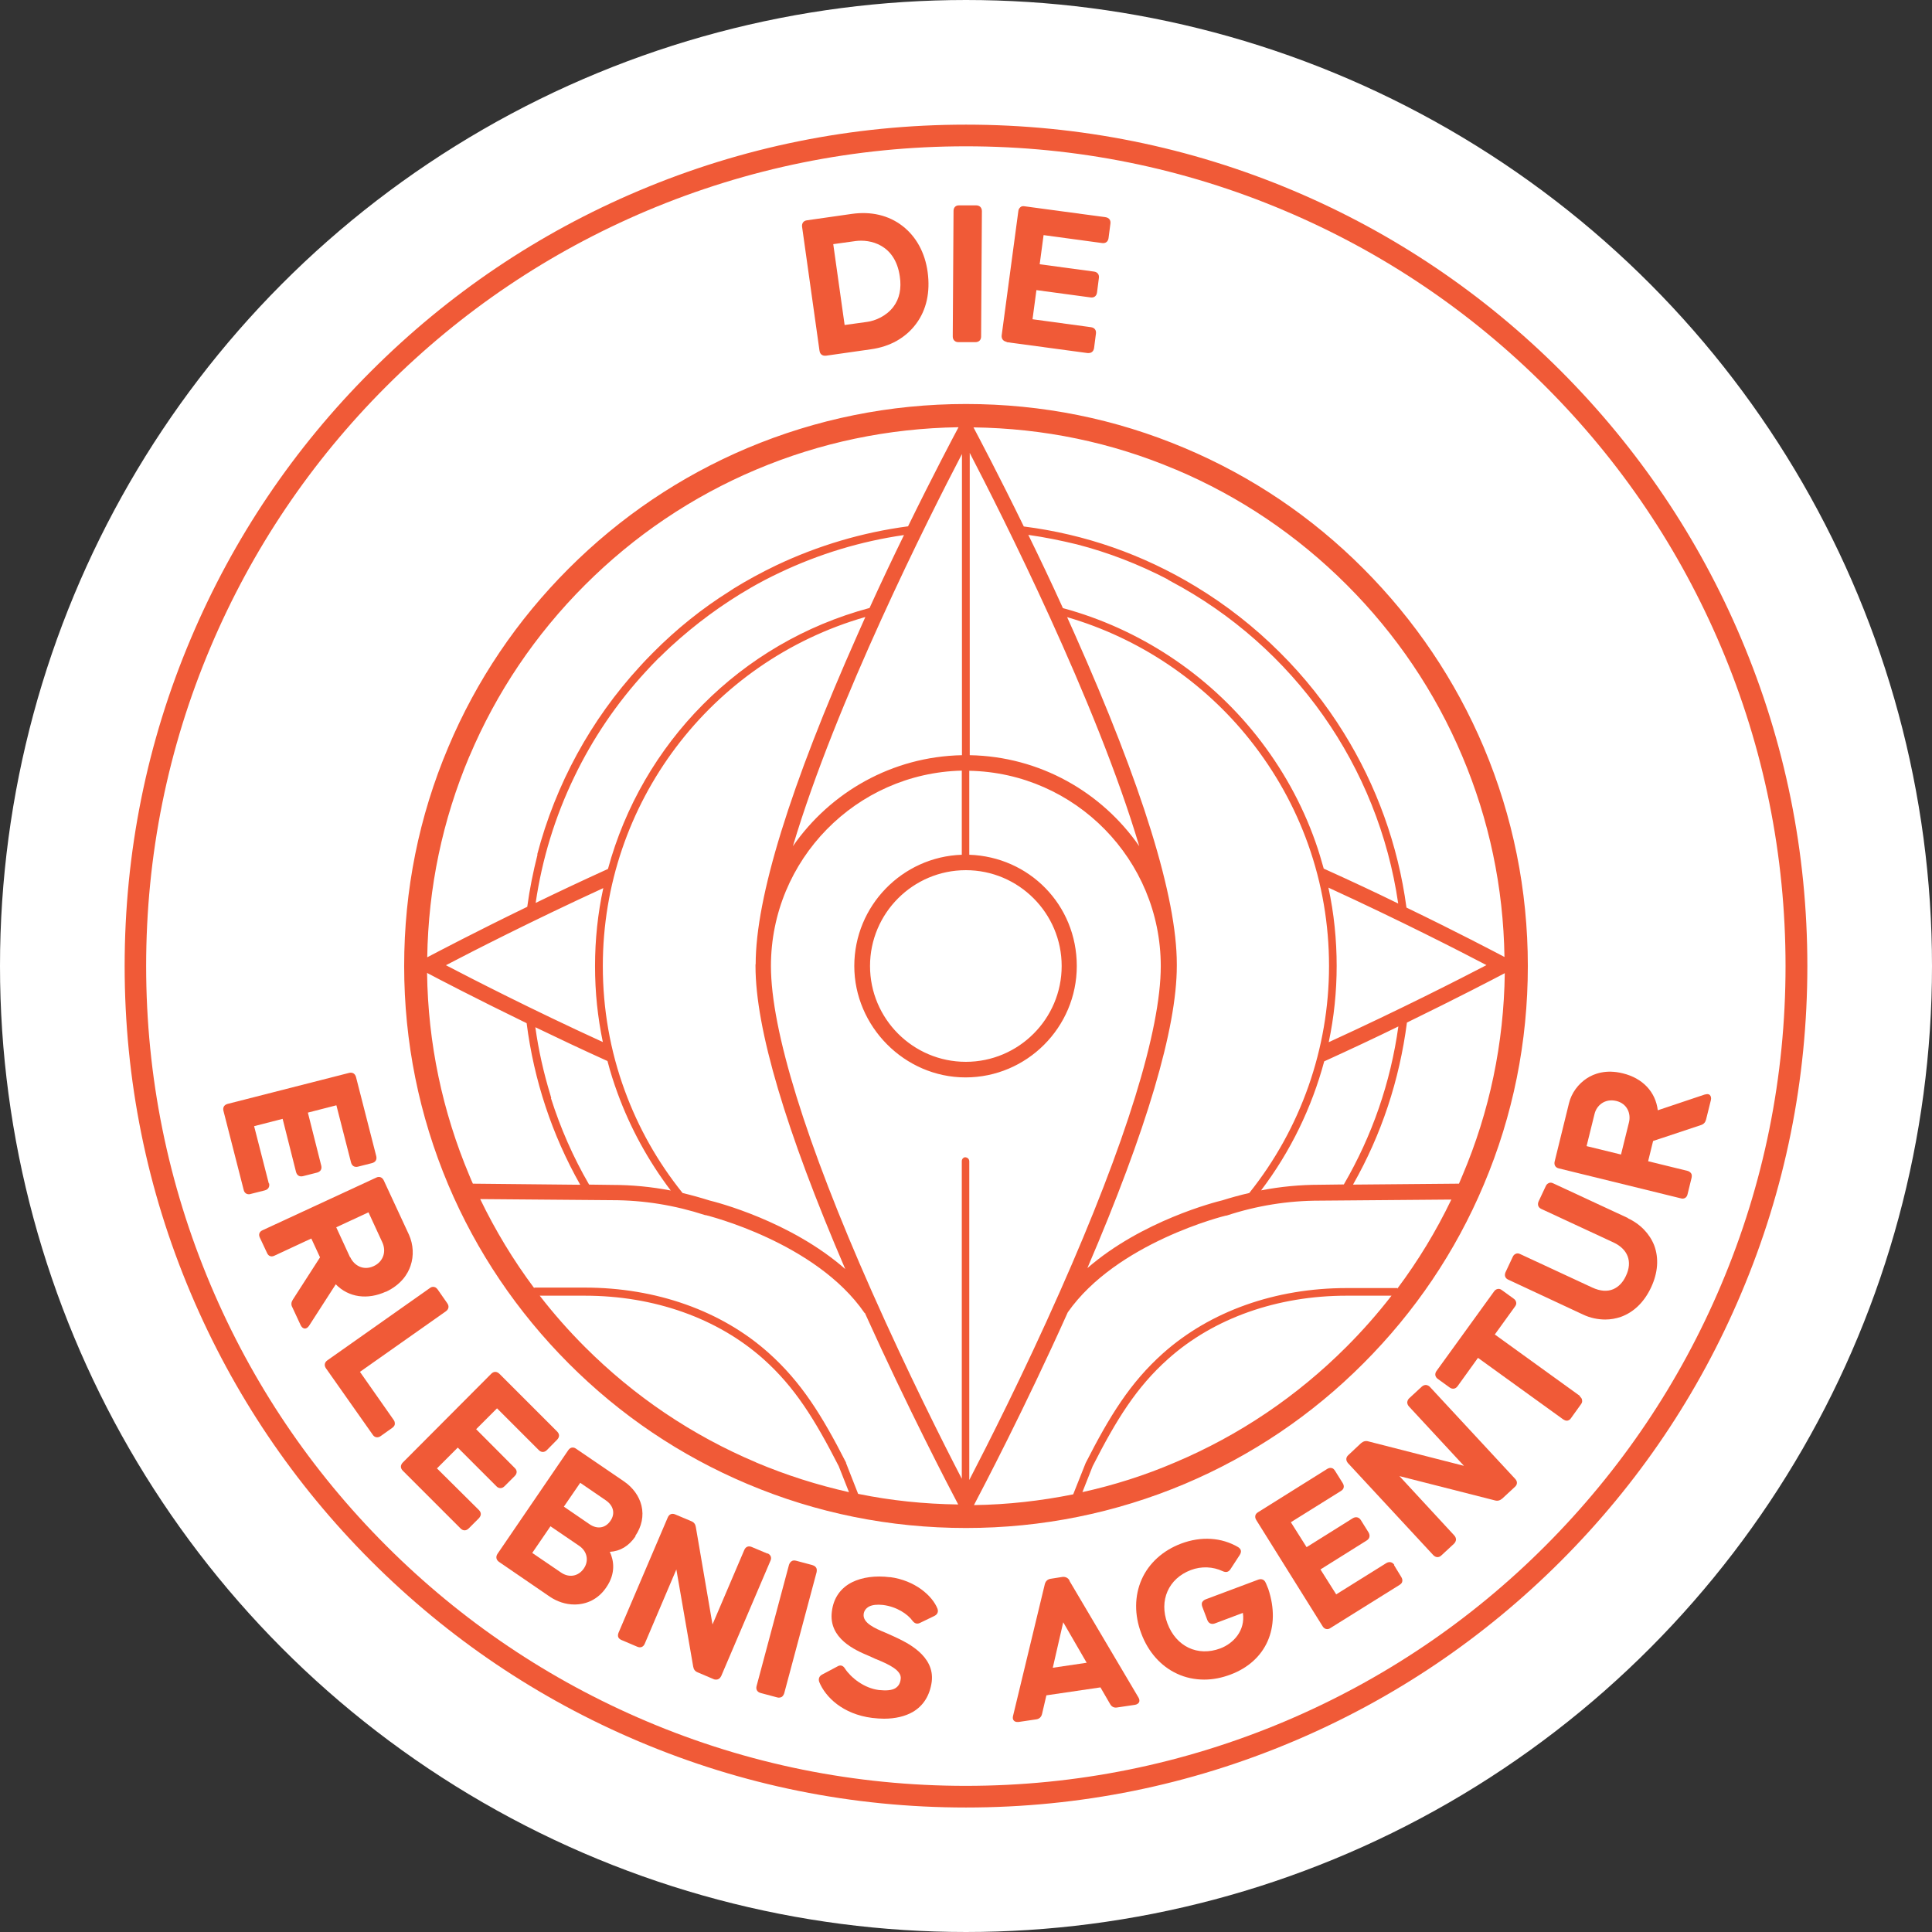
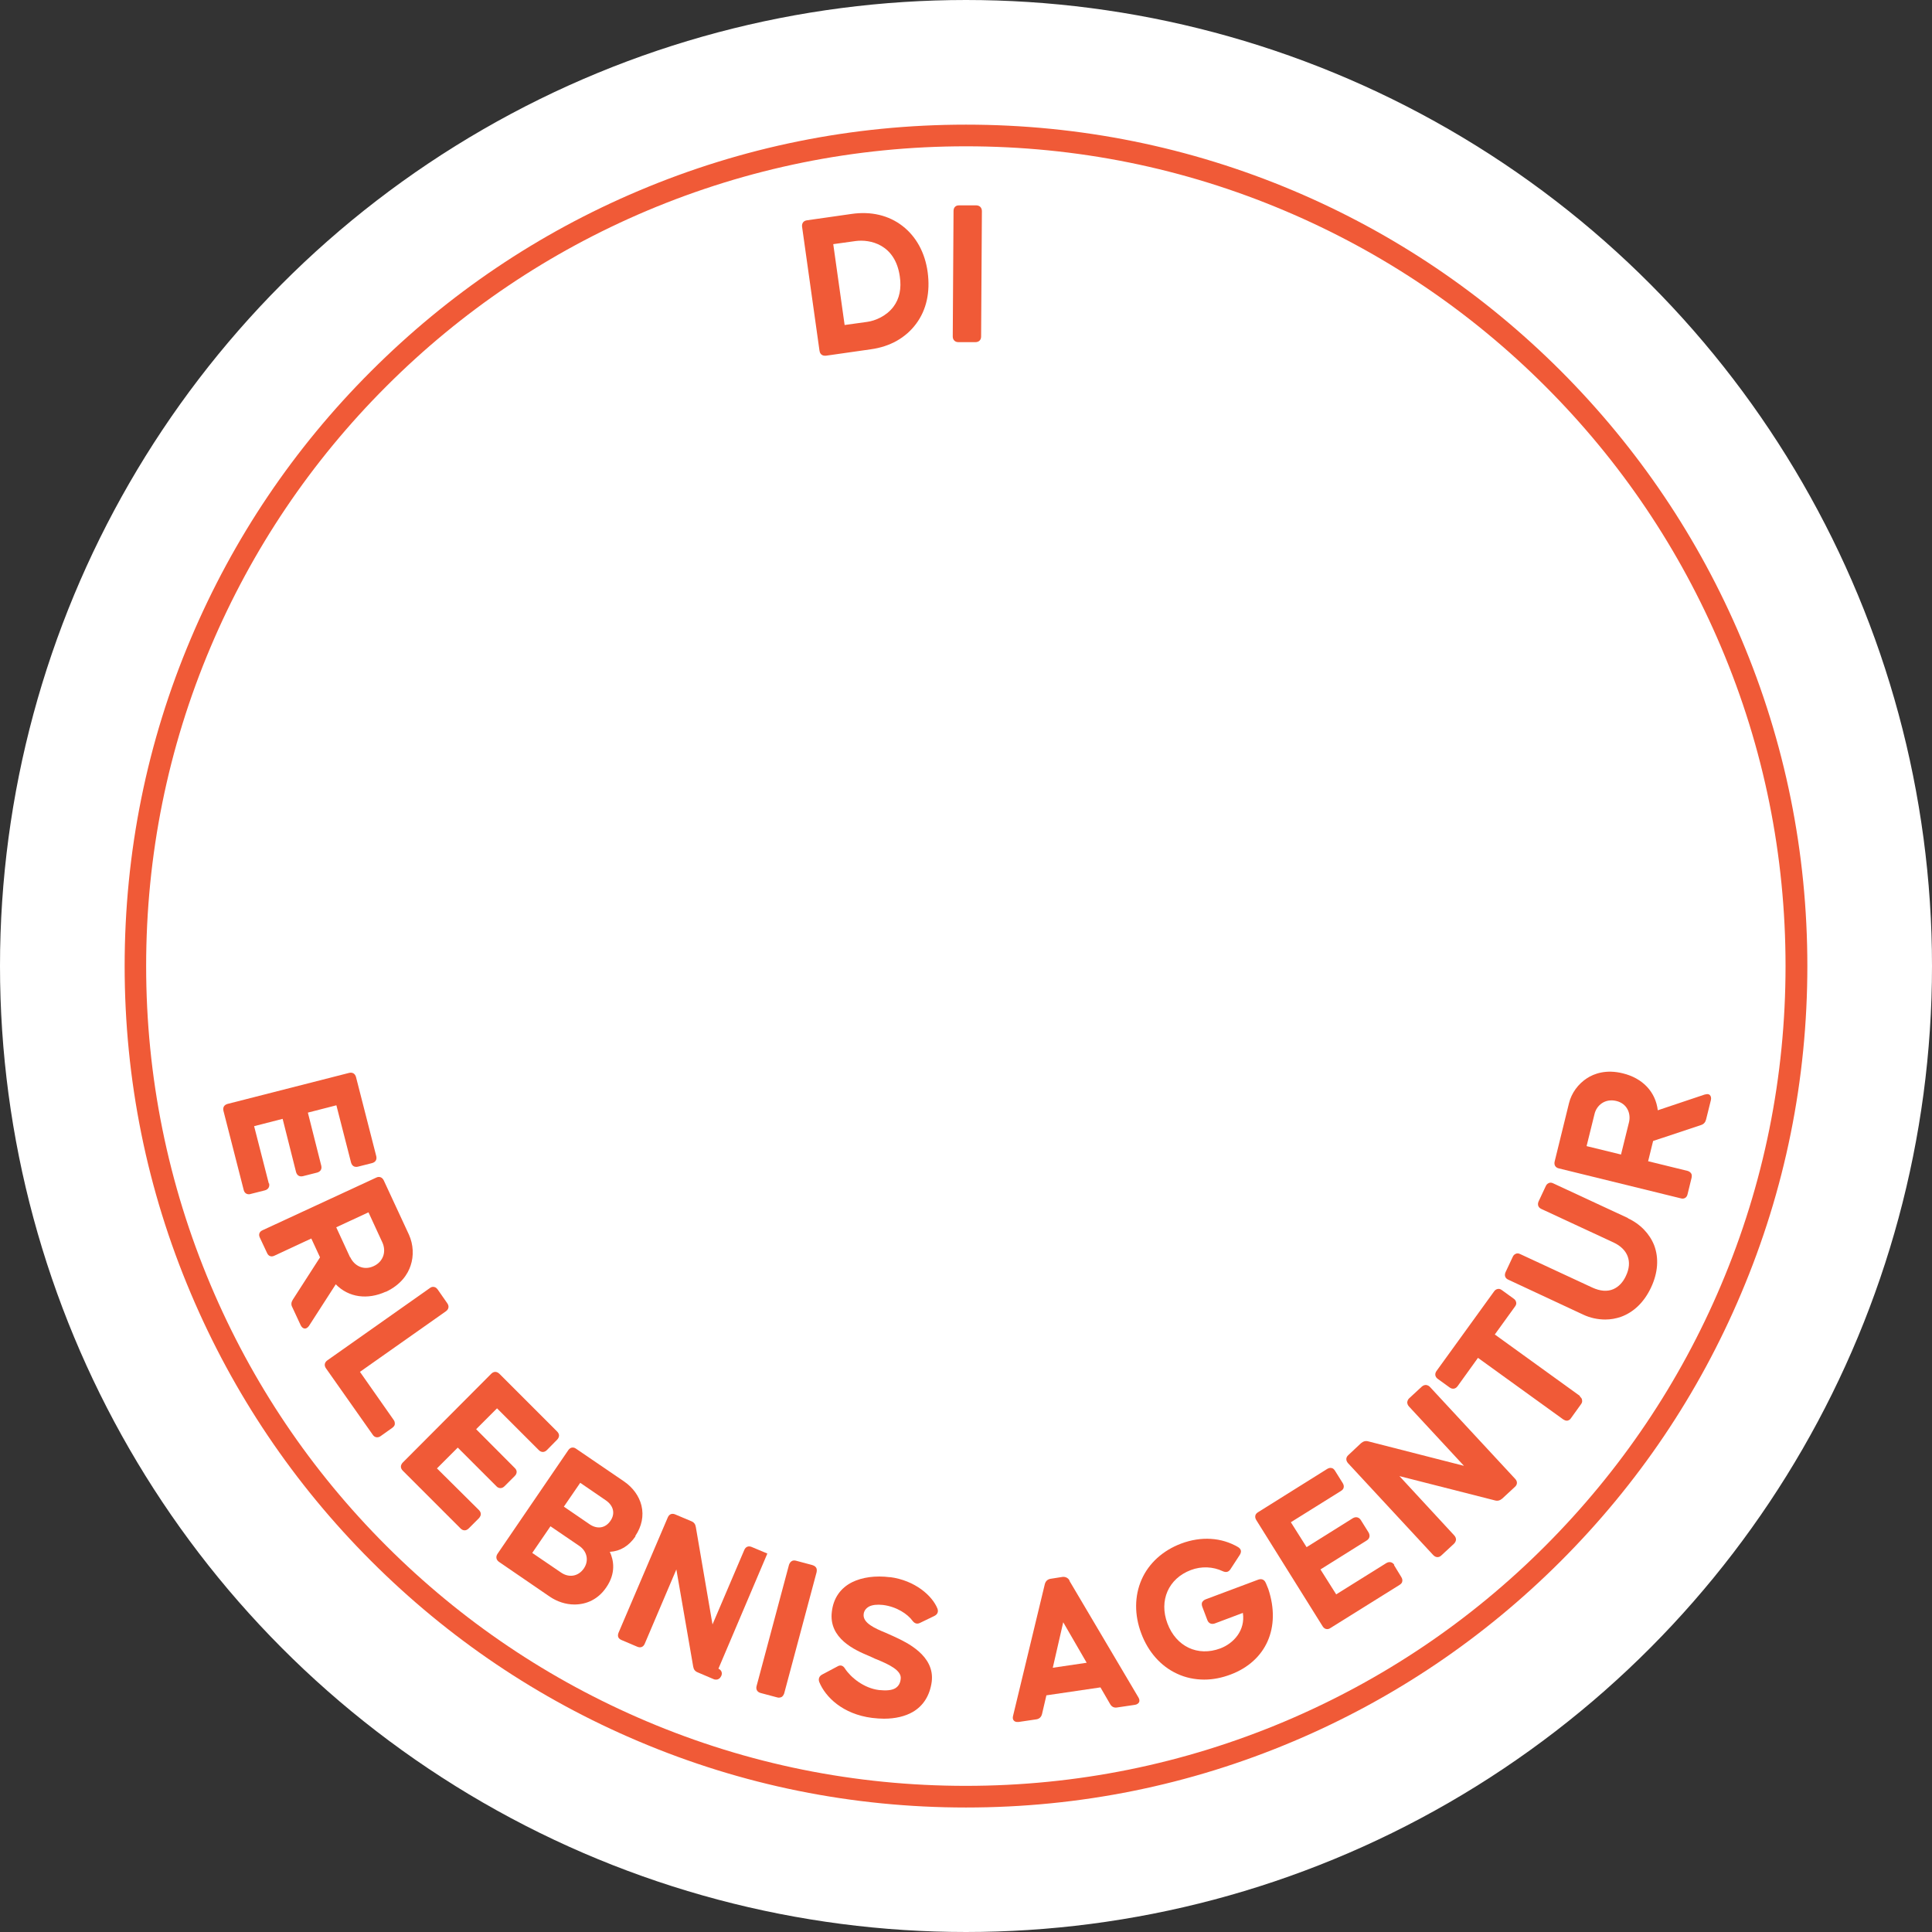
<svg xmlns="http://www.w3.org/2000/svg" id="Ebene_1" viewBox="0 0 124 124">
  <rect x="0" y="0" width="124" height="124" fill="#333333" stroke="none" />
  <circle cx="62" cy="62" r="54" fill="#fff" stroke="#fff" stroke-width="16" />
-   <path d="M87.5,87.51c3.31-3.31,5.92-7.17,7.73-11.47,1.88-4.44,2.83-9.17,2.83-14.04s-.96-9.6-2.83-14.04c-1.82-4.3-4.42-8.15-7.73-11.47-3.31-3.32-7.17-5.92-11.46-7.73-4.44-1.88-9.17-2.83-14.04-2.83s-9.6,.96-14.04,2.83c-4.3,1.82-8.15,4.42-11.46,7.73-3.31,3.31-5.92,7.17-7.73,11.47-1.88,4.44-2.83,9.17-2.83,14.04s.96,9.6,2.83,14.04c1.82,4.3,4.42,8.15,7.73,11.47,3.31,3.32,7.17,5.92,11.46,7.73,4.44,1.88,9.17,2.83,14.04,2.83s9.6-.96,14.04-2.83c4.3-1.82,8.16-4.42,11.46-7.73Zm6.36-12.06c-.07,.17-.15,.35-.22,.52l-6.8,.06c1.83-3.22,2.98-6.71,3.46-10.4,3.26-1.59,5.64-2.83,6.28-3.17-.06,4.5-.97,8.87-2.72,12.99Zm-18.33-13.57c0-4.3-2.21-11.43-6.56-21.2-.16-.36-.32-.71-.48-1.07,4.61,1.34,8.76,4.12,11.76,7.91,1.6,2.02,2.85,4.26,3.71,6.68,.89,2.5,1.34,5.13,1.34,7.8,0,5.29-1.82,10.45-5.12,14.57-.58,.13-1.15,.29-1.73,.47-.42,.1-5.15,1.3-8.66,4.35,3.8-8.86,5.74-15.39,5.74-19.4v-.11Zm-.59-24.71v.02c.06,.03,.12,.07,.19,.11,7.91,4.19,13.33,11.89,14.61,20.69-1.45-.71-3.07-1.47-4.78-2.24-.16-.57-.33-1.15-.53-1.71-.87-2.47-2.15-4.76-3.78-6.82-3.16-3.98-7.55-6.87-12.43-8.19-.76-1.68-1.52-3.27-2.22-4.7,1.06,.15,2.09,.36,3.12,.61,2.02,.52,3.97,1.28,5.82,2.24Zm20.47,24.77c-1.65,.86-5.52,2.84-10.13,4.95,.34-1.6,.51-3.24,.51-4.9s-.17-3.38-.53-5.02c4.62,2.12,8.48,4.1,10.14,4.97Zm-10.42,6.18c1.69-.77,3.31-1.53,4.76-2.24-.5,3.6-1.68,7.01-3.5,10.14l-1.55,.02c-1.25,0-2.52,.12-3.76,.36,1.88-2.48,3.25-5.3,4.05-8.28Zm-9.54-37.99c4.12,1.74,7.82,4.24,10.99,7.41,3.17,3.17,5.67,6.87,7.41,10.99,1.73,4.09,2.64,8.42,2.71,12.89-.65-.34-3.02-1.59-6.29-3.17-.54-4.03-1.93-7.84-4.02-11.21h0c-1.15-1.86-2.53-3.6-4.1-5.16-1.64-1.64-3.46-3.06-5.41-4.24h0c-3.4-2.06-7.1-3.35-11.03-3.85-1.64-3.36-2.92-5.77-3.23-6.36,4.5,.06,8.86,.96,12.96,2.7Zm-13.21-1.06c2.04,3.93,8.12,15.94,10.88,25.24-2.4-3.46-6.37-5.76-10.88-5.84V29.07Zm5.9,32.93c0,3.39-2.76,6.15-6.15,6.15s-6.15-2.76-6.15-6.15,2.76-6.15,6.15-6.15,6.15,2.76,6.15,6.15Zm-6.4-13.53c-4.49,.09-8.45,2.38-10.85,5.84,2.75-9.25,8.76-21.17,10.85-25.17v19.33Zm-13.25,13.42v.12c0,4.01,1.94,10.55,5.76,19.44-3.51-3.08-8.29-4.3-8.71-4.4-.57-.18-1.15-.34-1.73-.48-1.6-1.99-2.84-4.19-3.71-6.57-.94-2.56-1.41-5.25-1.41-8,0-10.42,6.9-19.54,16.85-22.4-.16,.36-.32,.71-.48,1.08-4.35,9.78-6.56,16.92-6.56,21.21Zm-13.17,8.37c-.43-1.41-.76-2.87-.96-4.33,1.41,.68,2.97,1.42,4.63,2.17,.18,.7,.4,1.39,.65,2.07,.82,2.24,1.97,4.34,3.41,6.24-1.25-.24-2.5-.36-3.76-.36l-1.48-.02c-1.03-1.77-1.84-3.63-2.45-5.55h.02c-.02-.07-.04-.15-.06-.22Zm12.87-32.54c.61-.35,1.22-.67,1.86-.97,2.53-1.2,5.2-2.01,7.97-2.41-.7,1.43-1.45,3.01-2.21,4.68-8.32,2.23-14.61,8.72-16.79,16.75-1.65,.75-3.22,1.49-4.64,2.18,.41-2.81,1.24-5.52,2.47-8.07,1.19-2.48,2.73-4.75,4.6-6.78t.02-.02c.12-.14,.26-.27,.39-.42l.02-.02c.13-.14,.27-.27,.41-.42,0,0,.02-.02,.03-.02,.12-.12,.23-.23,.35-.34,.12-.12,.24-.23,.37-.35,1.58-1.45,3.31-2.73,5.17-3.8Zm-9.47,19.28c-.35,1.62-.53,3.29-.53,5s.17,3.28,.5,4.88c-4.59-2.1-8.42-4.07-10.07-4.93h0c1.66-.87,5.51-2.84,10.1-4.95Zm-8.59-8.46c1.74-4.12,4.24-7.82,7.41-10.99,3.17-3.17,6.87-5.67,10.99-7.41,4.12-1.74,8.48-2.65,12.99-2.72-.31,.58-1.6,3.01-3.24,6.36-2.93,.39-5.77,1.23-8.45,2.5-.96,.46-1.88,.96-2.77,1.51-.02,.02-.05,.03-.07,.05-.06,.03-.11,.07-.17,.11h0c-1.76,1.1-3.41,2.43-4.89,3.92h0s0,.02-.02,.02c-.13,.13-.27,.27-.4,.41,0,0-.02,.02-.02,.02-.13,.14-.26,.27-.39,.42t-.02,.02c-3.16,3.43-5.42,7.58-6.6,12.08h.02c-.28,1.11-.51,2.23-.66,3.36-3.32,1.61-5.75,2.89-6.4,3.23,0,0-.02,0-.02,.02,.07-4.49,.98-8.82,2.71-12.92Zm0,26.92c-1.74-4.13-2.66-8.51-2.72-13.02,0,0,.02,0,.03,.02,.64,.34,3.05,1.6,6.36,3.21,.47,3.66,1.62,7.15,3.44,10.37l-6.89-.07c-.07-.16-.15-.33-.22-.51Zm18.4,18.4c-4.12-1.74-7.82-4.24-10.99-7.41-1.04-1.04-2.01-2.14-2.9-3.29h2.89c4.46,0,8.53,1.45,11.46,4.06,2.04,1.82,3.32,3.91,4.84,6.88l.66,1.67c-2.04-.46-4.03-1.09-5.97-1.91Zm6.55,2.03l-.78-1.99v-.03c-1.55-3.04-2.87-5.16-4.97-7.04-3.02-2.7-7.22-4.19-11.8-4.19h-3.24v.04c-1.34-1.79-2.5-3.71-3.47-5.72l8.48,.07c2,0,4,.32,5.96,.96h.04c.07,.02,7.06,1.73,10.19,6.28h.02c2.77,6.14,5.45,11.27,5.99,12.29-2.19-.03-4.33-.25-6.42-.68Zm6.9-21.62c-.14,0-.25,.11-.25,.25v20.39c-1.15-2.21-3.47-6.82-5.78-12.03-4.24-9.56-6.47-16.78-6.47-20.88,0-6.82,5.47-12.38,12.25-12.54v5.4c-3.82,.13-6.9,3.28-6.9,7.14s3.21,7.15,7.14,7.15,7.14-3.21,7.14-7.15-3.07-7.01-6.9-7.14v-5.39c6.8,.13,12.29,5.71,12.29,12.54,0,4.1-2.23,11.32-6.47,20.88-2.33,5.27-4.69,9.92-5.82,12.1v-20.46c0-.13-.11-.25-.25-.25Zm.54,22.31c.54-1.03,3.24-6.17,6.01-12.35,3.14-4.49,10.09-6.2,10.15-6.21h.04c1.94-.64,3.95-.96,5.96-.96l8.47-.07c-.97,2.02-2.13,3.93-3.47,5.72v-.04h-3.24c-4.59,0-8.77,1.49-11.8,4.19-2.1,1.88-3.41,4-4.96,7.04l-.8,2.01c-2.09,.42-4.21,.66-6.37,.69Zm6.95-.81l.66-1.67c1.52-2.98,2.8-5.06,4.84-6.88,2.93-2.62,7.01-4.06,11.46-4.06h2.88c-.89,1.15-1.86,2.25-2.9,3.29-3.17,3.17-6.87,5.67-10.99,7.41-1.93,.83-3.92,1.46-5.96,1.91Z" fill="#f05a37" />
  <path d="M111.75,40.98c-2.72-6.43-6.61-12.2-11.57-17.17-4.96-4.96-10.73-8.85-17.16-11.57-6.65-2.81-13.73-4.24-21.02-4.24s-14.36,1.43-21.02,4.25c-6.43,2.72-12.2,6.61-17.16,11.57-4.96,4.95-8.85,10.73-11.57,17.16-2.82,6.65-4.25,13.73-4.25,21.02s1.43,14.37,4.25,21.02c2.72,6.43,6.61,12.21,11.57,17.17,4.96,4.96,10.73,8.85,17.16,11.57,6.65,2.82,13.72,4.25,21.02,4.25s14.36-1.43,21.02-4.25c6.43-2.72,12.2-6.61,17.16-11.57,4.96-4.96,8.85-10.73,11.57-17.17,2.82-6.65,4.25-13.73,4.25-21.02,0-7.29-1.43-14.36-4.25-21.02Zm2.85,21.02c0,7.1-1.39,13.99-4.14,20.48-2.65,6.26-6.44,11.89-11.27,16.73-4.83,4.84-10.46,8.62-16.72,11.27-6.49,2.74-13.38,4.14-20.48,4.14s-13.99-1.39-20.48-4.14c-6.26-2.65-11.89-6.44-16.72-11.27-4.84-4.84-8.62-10.46-11.27-16.73-2.74-6.49-4.14-13.38-4.14-20.48s1.39-13.99,4.14-20.48c2.65-6.26,6.44-11.89,11.27-16.72,4.84-4.84,10.46-8.62,16.72-11.27,6.49-2.74,13.38-4.14,20.48-4.14s13.99,1.39,20.48,4.14c6.26,2.65,11.89,6.44,16.72,11.27,4.84,4.84,8.62,10.46,11.27,16.72,2.75,6.49,4.14,13.38,4.14,20.48Z" fill="#f05a37" />
  <path d="M17.25,75.95l-.94-3.67,1.83-.47,.86,3.41c.06,.22,.22,.32,.44,.27l.91-.23c.22-.06,.32-.22,.27-.44l-.86-3.41,1.83-.47,.94,3.67c.06,.22,.22,.32,.44,.27l.91-.23c.22-.06,.32-.22,.27-.44l-1.3-5.08c-.06-.22-.22-.32-.44-.27l-7.8,1.99c-.22,.06-.32,.22-.27,.44l1.3,5.08c.04,.18,.17,.28,.33,.28,.03,0,.07,0,.12-.02l.91-.23c.22-.06,.32-.23,.27-.45Z" fill="#f05a37" />
  <path d="M24.75,82.92c1.01-.47,1.43-1.17,1.6-1.68,.22-.64,.18-1.36-.1-1.99l-1.62-3.49c-.05-.1-.12-.17-.2-.2-.08-.03-.18-.03-.28,.02l-7.3,3.38c-.21,.09-.27,.28-.17,.48l.46,.98c.09,.21,.28,.27,.48,.17l2.36-1.1,.56,1.21-1.75,2.72c-.1,.16-.12,.32-.03,.48l.54,1.16c.06,.12,.15,.2,.25,.21h.02c.09,0,.18-.06,.26-.17l1.72-2.67c.83,.85,2.04,1.01,3.22,.47Zm-2.28-2.22l-.89-1.93,2.07-.96,.89,1.93c.13,.28,.15,.59,.06,.86-.1,.29-.31,.52-.61,.66-.68,.32-1.27-.05-1.51-.57Z" fill="#f05a37" />
  <path d="M23.1,88.05l5.52-3.89c.18-.13,.22-.32,.09-.51l-.62-.89c-.07-.09-.14-.15-.23-.16-.09-.02-.18,0-.27,.07l-6.58,4.64c-.18,.13-.22,.32-.09,.51l3,4.26c.07,.11,.17,.17,.28,.17,.07,0,.15-.02,.22-.07l.76-.54c.09-.07,.15-.14,.16-.23,0-.09,0-.18-.07-.27l-2.16-3.08Z" fill="#f05a37" />
  <path d="M28.04,94.25l1.34-1.34,2.48,2.48c.07,.08,.17,.12,.26,.12s.18-.04,.26-.12l.66-.66c.16-.16,.16-.36,0-.51l-2.48-2.49,1.34-1.34,2.68,2.68c.16,.16,.36,.16,.52,0l.66-.67c.07-.07,.12-.17,.12-.26s-.04-.18-.12-.26l-3.71-3.71c-.07-.07-.17-.12-.26-.12s-.18,.04-.26,.12l-5.68,5.7c-.07,.07-.12,.17-.12,.26s.04,.18,.12,.26l3.71,3.71c.08,.08,.17,.12,.26,.12s.18-.04,.26-.12l.66-.66c.07-.08,.12-.17,.12-.26s-.04-.18-.12-.26l-2.7-2.68Z" fill="#f05a37" />
  <path d="M40.77,98.59c.42-.62,.56-1.3,.4-1.96-.15-.61-.55-1.16-1.12-1.55l-3.08-2.1c-.09-.07-.18-.08-.27-.07-.09,.02-.17,.08-.23,.17l-4.54,6.65c-.12,.18-.09,.38,.09,.51l3.27,2.24c.46,.31,1.01,.5,1.58,.5,.76,0,1.52-.32,2.05-1.11,.62-.91,.47-1.73,.22-2.27,.67-.04,1.22-.37,1.65-1Zm-3.3,2.08c-.35,.51-.95,.61-1.46,.26l-1.85-1.26,1.17-1.71,1.85,1.26c.51,.35,.63,.96,.29,1.45Zm1.71-3.06c-.32,.47-.84,.56-1.34,.22l-1.65-1.13,1.05-1.53,1.65,1.13c.49,.34,.61,.85,.29,1.31Z" fill="#f05a37" />
-   <path d="M49.25,99.71l-1-.42c-.21-.09-.39-.02-.48,.19l-2.04,4.78-1.07-6.25c-.03-.19-.12-.31-.3-.38l-1.02-.43c-.21-.09-.39-.02-.48,.19l-3.16,7.4c-.04,.1-.05,.2-.02,.28,.03,.08,.11,.15,.21,.19l1.01,.43c.21,.09,.39,.02,.48-.19l2.03-4.77,1.08,6.23c.03,.19,.12,.31,.3,.38l1.01,.43c.06,.03,.12,.03,.17,.03,.13,0,.25-.08,.32-.23l3.16-7.4c.09-.19,.02-.38-.18-.47Z" fill="#f05a37" />
+   <path d="M49.25,99.71l-1-.42c-.21-.09-.39-.02-.48,.19l-2.04,4.78-1.07-6.25c-.03-.19-.12-.31-.3-.38l-1.02-.43c-.21-.09-.39-.02-.48,.19l-3.16,7.4c-.04,.1-.05,.2-.02,.28,.03,.08,.11,.15,.21,.19l1.01,.43c.21,.09,.39,.02,.48-.19l2.03-4.77,1.08,6.23c.03,.19,.12,.31,.3,.38l1.01,.43c.06,.03,.12,.03,.17,.03,.13,0,.25-.08,.32-.23c.09-.19,.02-.38-.18-.47Z" fill="#f05a37" />
  <path d="M52.14,100.45l-1.05-.28c-.11-.03-.21-.02-.28,.03-.07,.04-.13,.12-.17,.23l-2.08,7.78c-.06,.22,.04,.39,.26,.45l1.05,.28s.08,.02,.12,.02c.06,0,.12-.02,.17-.04,.07-.04,.13-.12,.17-.23l2.08-7.78c.02-.11,.02-.21-.02-.28-.05-.08-.12-.14-.23-.17Z" fill="#f05a37" />
  <path d="M57.13,101.23c-.95-.12-1.79,0-2.44,.32-.74,.37-1.2,1.02-1.3,1.89-.22,1.72,1.5,2.47,2.33,2.82,.1,.04,.18,.08,.25,.11,.12,.06,.25,.12,.39,.17,.64,.27,1.52,.66,1.45,1.21-.03,.29-.14,.47-.34,.6-.23,.14-.58,.17-1.06,.12-.96-.12-1.8-.8-2.18-1.38-.12-.2-.3-.25-.49-.13l-.96,.51c-.2,.1-.27,.28-.2,.48,.39,.96,1.5,2.07,3.4,2.31,.27,.03,.52,.05,.76,.05,.72,0,1.35-.15,1.84-.43,.69-.4,1.1-1.07,1.22-1.94,.21-1.68-1.61-2.53-2.39-2.89-.07-.03-.14-.07-.2-.09-.12-.06-.25-.11-.38-.17-.66-.27-1.46-.62-1.4-1.18,.02-.22,.15-.39,.35-.5,.22-.11,.52-.14,.89-.1,.89,.11,1.59,.59,1.9,1.02,.14,.18,.3,.22,.48,.13l.91-.44c.21-.1,.28-.27,.21-.47-.33-.83-1.44-1.82-3.06-2.03Z" fill="#f05a37" />
  <path d="M68.64,101.43c-.1-.17-.27-.24-.45-.22l-.76,.12c-.19,.03-.32,.15-.37,.34l-2.04,8.46c-.03,.12-.02,.23,.05,.3,.05,.06,.13,.09,.23,.09,.02,0,.05,0,.07,0l1.15-.17c.18-.03,.31-.14,.36-.34l.28-1.2,3.47-.51,.62,1.07c.1,.18,.26,.25,.44,.22l1.15-.17c.13-.02,.22-.08,.27-.17,.04-.09,.02-.2-.04-.3l-4.43-7.49Zm1.1,5.29l-2.17,.32,.67-2.92,1.5,2.59Z" fill="#f05a37" />
  <path d="M81.24,101.6c-.08-.21-.26-.29-.47-.22l-3.39,1.27c-.1,.04-.17,.1-.22,.18-.04,.08-.03,.18,0,.28l.33,.87c.08,.21,.26,.29,.47,.22l1.81-.68c.17,1.13-.6,1.96-1.45,2.28-1.45,.54-2.83-.12-3.39-1.6-.56-1.48,.07-2.89,1.5-3.43,.68-.26,1.43-.22,2.04,.07,.22,.1,.38,.06,.5-.12l.6-.92c.07-.11,.09-.21,.07-.29-.02-.08-.08-.15-.17-.21-1.07-.63-2.38-.71-3.66-.23-1.17,.44-2.08,1.26-2.54,2.31-.46,1.05-.47,2.27-.02,3.46,.44,1.18,1.25,2.1,2.29,2.58,.55,.26,1.15,.38,1.75,.38,.56,0,1.12-.11,1.68-.32,2.3-.86,3.26-3.02,2.43-5.5l-.16-.39Z" fill="#f05a37" />
  <path d="M89.49,100.44c-.12-.19-.32-.23-.51-.12l-3.22,2.01-1.01-1.6,2.97-1.86c.19-.12,.23-.31,.12-.51l-.5-.8c-.12-.19-.32-.23-.51-.12l-2.97,1.86-1.01-1.6,3.22-2.01c.09-.06,.16-.13,.17-.22,.02-.09,0-.18-.06-.28l-.5-.8c-.06-.09-.13-.16-.22-.17-.09-.02-.18,0-.28,.06l-4.44,2.78c-.09,.06-.16,.13-.17,.22-.02,.09,0,.18,.06,.28l4.26,6.82c.07,.12,.18,.18,.29,.18,.07,0,.14-.02,.21-.07l4.44-2.77c.09-.06,.16-.13,.17-.22,.02-.09,0-.18-.06-.28l-.47-.77Z" fill="#f05a37" />
  <path d="M91.78,89.02c-.07-.08-.17-.12-.26-.13-.09,0-.18,.03-.27,.11l-.8,.74c-.08,.07-.12,.17-.13,.26,0,.09,.03,.18,.11,.27l3.53,3.81-6.14-1.57c-.18-.05-.33,0-.47,.12l-.81,.76c-.17,.15-.17,.35-.02,.52l5.47,5.9c.08,.08,.17,.13,.27,.13,.08,0,.17-.03,.25-.11l.81-.75c.08-.08,.12-.17,.13-.26,0-.09-.03-.18-.11-.27l-3.52-3.81,6.13,1.56c.18,.05,.33,0,.47-.12l.81-.75c.17-.15,.17-.35,.02-.51l-5.47-5.9Z" fill="#f05a37" />
  <path d="M101.41,89.6l-5.47-3.95,1.3-1.8c.07-.09,.09-.18,.07-.27-.02-.09-.07-.17-.16-.23l-.76-.55c-.09-.07-.18-.09-.27-.07-.09,.02-.17,.07-.23,.16l-3.69,5.1c-.13,.18-.1,.38,.08,.51l.76,.55c.18,.13,.38,.1,.51-.08l1.31-1.82,5.47,3.95c.08,.05,.15,.08,.22,.08h.05c.09-.02,.18-.07,.23-.16l.64-.89c.07-.09,.09-.18,.07-.27,0-.09-.07-.17-.15-.24Z" fill="#f05a37" />
  <path d="M104.49,78.18l-4.8-2.23c-.1-.05-.2-.06-.28-.02-.08,.03-.16,.1-.2,.2l-.46,.98c-.09,.21-.02,.39,.17,.48l4.63,2.15c.93,.43,1.24,1.23,.81,2.14-.19,.42-.47,.71-.81,.86-.39,.17-.85,.13-1.35-.1l-4.63-2.15c-.1-.05-.2-.06-.28-.02-.08,.03-.16,.1-.2,.2l-.46,.98c-.09,.21-.03,.39,.17,.48l4.8,2.24c.46,.22,.96,.32,1.43,.32,.34,0,.68-.06,1-.17,.83-.3,1.5-.95,1.94-1.89,.44-.94,.51-1.87,.2-2.7-.29-.74-.89-1.37-1.69-1.74Z" fill="#f05a37" />
  <path d="M109.41,70.25l-3.01,1.01c-.14-1.18-.97-2.06-2.24-2.37-1.08-.27-1.85,.02-2.3,.31-.57,.37-1,.95-1.16,1.61l-.92,3.74c-.05,.22,.05,.39,.27,.44l7.82,1.92s.08,.02,.11,.02c.17,0,.29-.1,.33-.28l.26-1.06c.02-.11,.02-.21-.03-.28-.05-.07-.12-.13-.23-.16l-2.53-.62,.32-1.3,3.07-1.02c.18-.06,.28-.17,.33-.36l.31-1.25c.03-.13,0-.25-.07-.32-.07-.07-.18-.07-.32-.03Zm-4.86,1.79l-.51,2.06-2.21-.54,.51-2.06c.13-.55,.66-1.01,1.39-.84,.72,.17,.96,.83,.82,1.38Z" fill="#f05a37" />
  <path d="M52.6,22.51c.02,.2,.16,.32,.34,.32,.02,0,.04,0,.07,0l2.87-.41c1.25-.17,2.25-.74,2.92-1.64s.91-2.04,.74-3.31c-.17-1.26-.74-2.29-1.62-2.97-.88-.68-2.01-.95-3.26-.77l-2.87,.41c-.22,.03-.34,.19-.31,.42l1.12,7.97Zm4.74-2.82c-.45,.6-1.17,.9-1.69,.97l-1.44,.2-.73-5.19,1.44-.2c.91-.12,2.53,.2,2.83,2.26,.12,.78-.02,1.45-.41,1.96Z" fill="#f05a37" />
  <path d="M61.52,21.96h1.08c.22,0,.37-.13,.37-.36l.05-8.05c0-.22-.14-.37-.37-.37h-1.08c-.11,0-.2,.02-.27,.09-.07,.07-.1,.16-.1,.27l-.05,8.05c0,.11,.03,.2,.1,.27,.07,.07,.16,.1,.27,.1Z" fill="#f05a37" />
-   <path d="M64.61,21.96l5.19,.7s.04,0,.07,0c.19,0,.32-.12,.35-.32l.12-.93c.03-.22-.09-.38-.32-.41l-3.75-.51,.25-1.87,3.48,.47c.22,.03,.38-.09,.41-.32l.12-.93c.03-.22-.09-.38-.32-.41l-3.48-.47,.25-1.87,3.76,.51c.22,.03,.38-.09,.41-.32l.12-.93c.03-.22-.09-.38-.32-.41l-5.19-.7c-.11-.02-.21,0-.27,.06-.07,.06-.12,.14-.13,.25l-1.07,7.98c-.02,.22,.1,.37,.32,.41Z" fill="#f05a37" />
</svg>